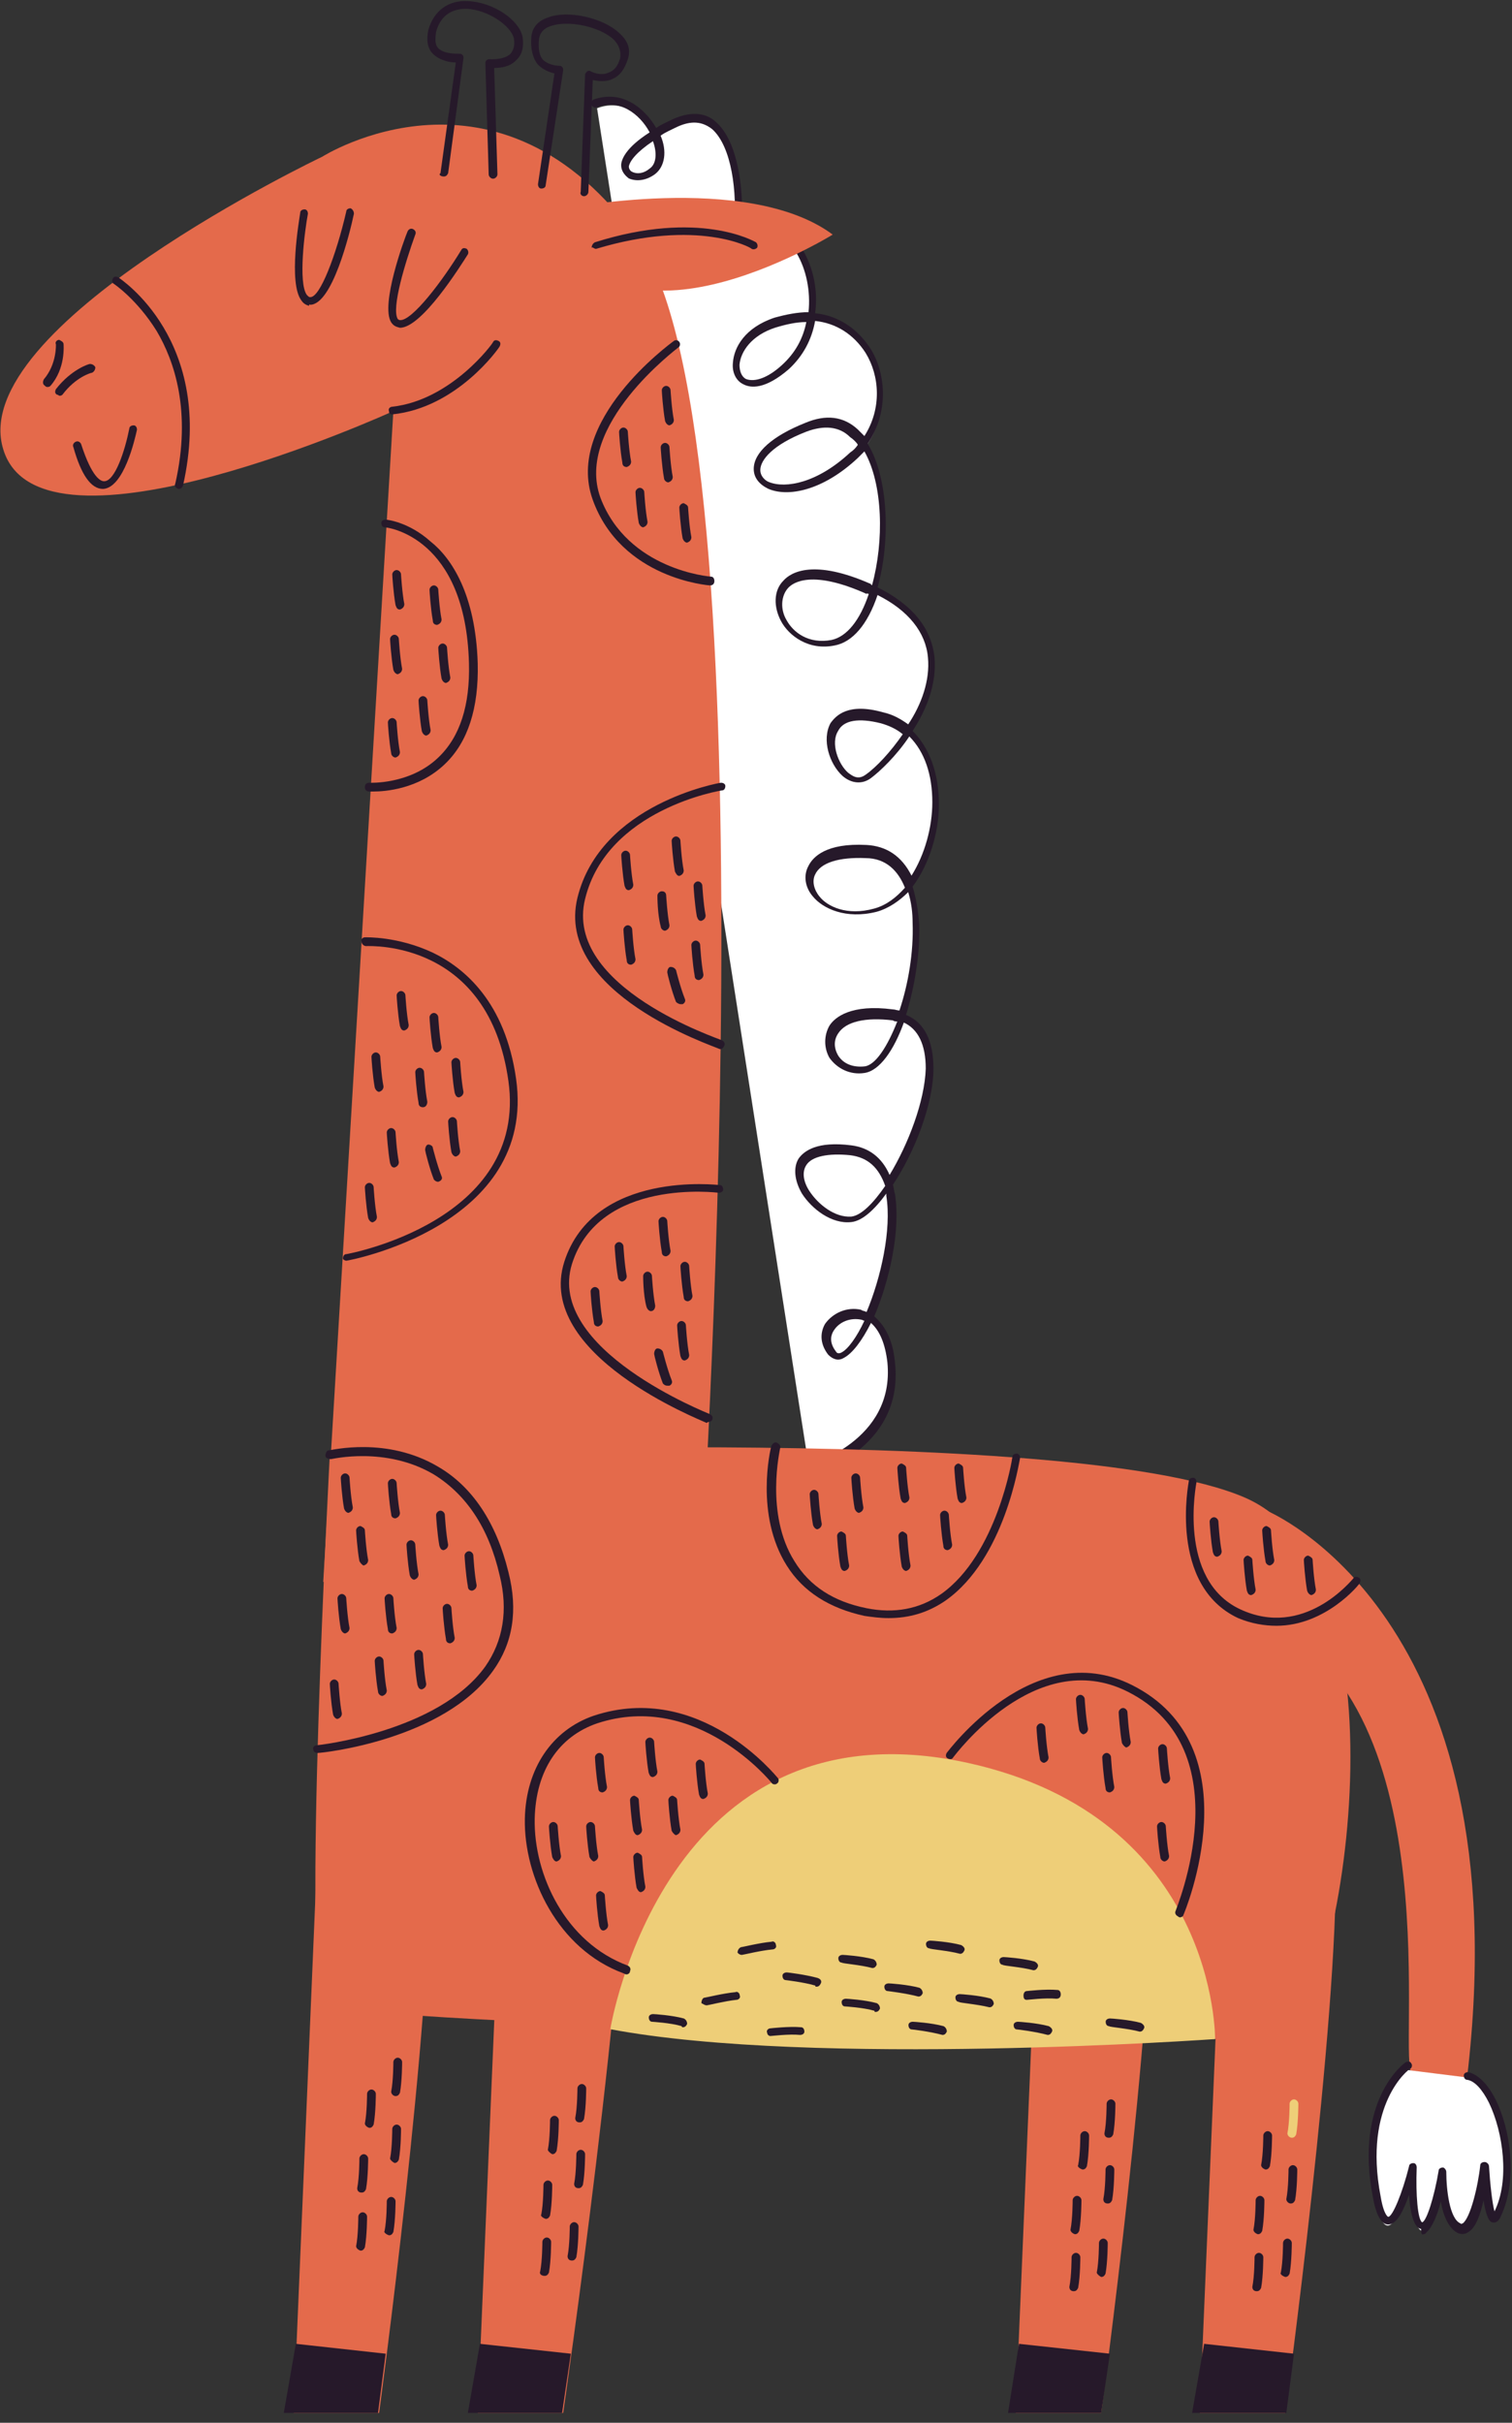
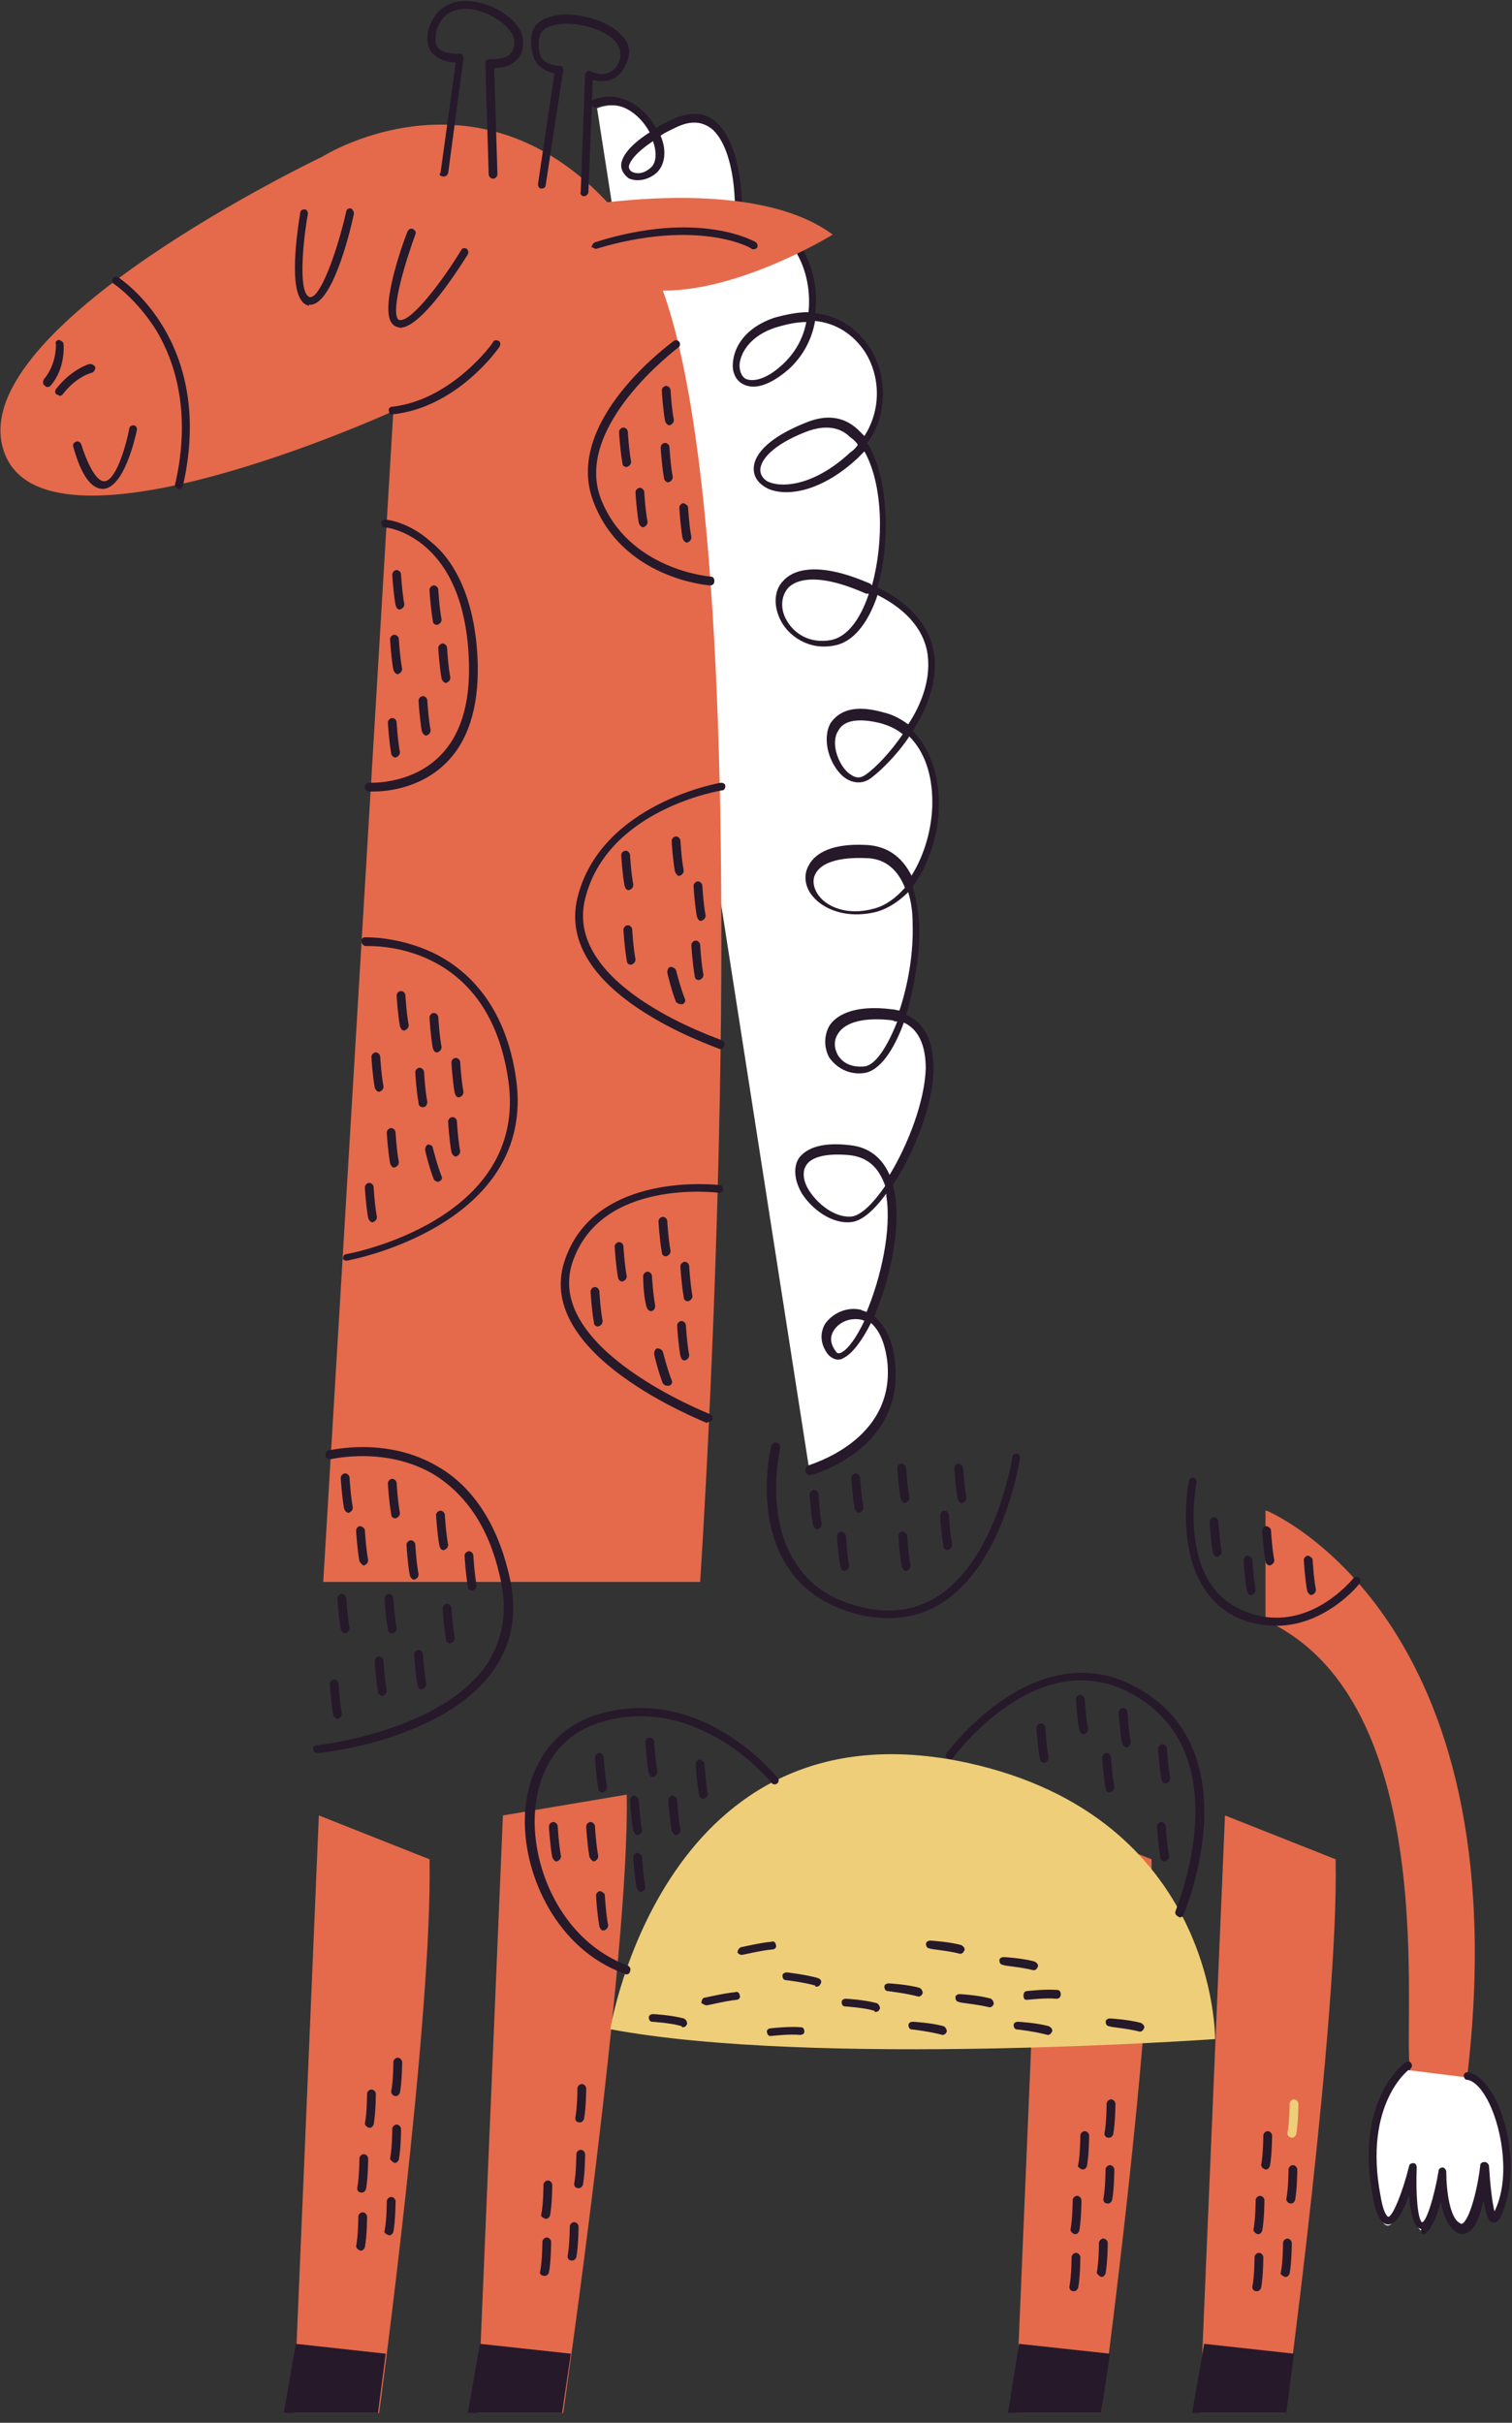
<svg xmlns="http://www.w3.org/2000/svg" version="1.1" baseProfile="tiny" id="Layer_1" x="0px" y="0px" viewBox="0 0 138 221" overflow="visible" xml:space="preserve">
  <rect x="0" y="0" width="138" height="221" fill="#333333" stroke="none" />
  <g id="Home-1">
    <g id="De-bebe---Home-1-" transform="translate(-589, -2391)">
      <g id="Group-12-Copy-2" transform="translate(92, 2087)">
        <g id="Group-6" transform="translate(497, 161)">
          <g id="giraffe" transform="translate(68.951, 253.042) scale(-1, 1) translate(-68.951, -253.042) translate(0, 143)">
            <g id="Group" transform="translate(52.108, 8.976)">
              <path id="Path" fill="#FFFFFF" d="M11.9,125.3c0,0-8.2-2.1-7.5-9.8c0.8-7.6,7.9-4,5.4-1S-0.2,96.9,8.1,96c8.3-1,3.8,6.7,0,6.3        S-3.7,84.9,4.3,83.8s6.5,5.5,2.5,5s-8.3-19.5,0-19.9s5.4,7.1-0.9,5.4c-6.3-1.7-8.2-15.5-0.6-17.6c7.7-2.1,4.2,7.5,1.2,5.4        C3.6,60-4.9,49.9,6.5,44.9s9.4,6.1,3.2,5s-6.8-23.3,2.4-19.7s2.5,9.1-4.4,2.6C2.5,27.9,6.4,17.9,15,20.7c5.5,1.9,4,8.5-1,4        c-5-4.4-2-15,4.4-12.3s3.6,4.4,1.5,4.2s-3-17.4,4.2-14s4.1,5.9,2,4.4c-2.1-1.6,1.1-7.7,5.2-6.1" />
              <path id="Shape" fill="#26192A" d="M11.9,125.6C11.8,125.6,11.8,125.6,11.9,125.6c-0.2,0-8.6-2.3-7.8-10.2        c0.2-2.4,1.1-3.6,1.9-4.3c-1.4-3.3-2.4-7.8-1.9-11.1c0.1-0.3,0.1-0.6,0.2-0.9c-2-3-3.7-7.4-3.7-10.6c0-2.5,0.8-4.2,2.5-4.9        c-0.8-2.6-1.3-5.7-1.2-8.3C2,74,2.2,72.9,2.5,71.9c-1.5-2-2.4-4.9-2.4-7.5c0-2.9,0.9-5.2,2.4-6.7c-1.3-2-2.2-4.3-2-6.7        c0.3-2.7,2-4.8,5.2-6.4c-1.2-4.2-1-10,0.9-13.1c-1.9-2.8-1.7-6.3-0.3-8.6c1.2-1.9,3-3.1,5.1-3.3c-0.3-2.1,0.2-4.3,1.2-5.9        c1.3-2.1,3.3-2.9,5.5-2.2c-0.2-3.4,0.4-7.6,2.3-9.3c0.7-0.7,2-1.2,4-0.3c0.6,0.3,1.1,0.5,1.5,0.8c1.1-1.9,3.2-3.5,5.7-2.6        c0.2,0.1,0.3,0.3,0.2,0.5s-0.3,0.3-0.5,0.2c-2-0.8-3.9,0.6-4.8,2.3c2.2,1.4,2.6,2.5,2.6,3S28.8,7,28.4,7.3        c-0.7,0.3-1.6,0.2-2.4-0.4c-0.9-0.7-1.1-2.1-0.5-3.5c-0.4-0.3-0.9-0.5-1.5-0.8c-1.3-0.6-2.3-0.5-3.2,0.2c-1.8,1.6-2.3,5.8-2,9        c2.9,1.2,4.2,2.4,3.9,3.5c-0.2,1-1.6,1.4-2.9,1.3c-0.5,0-0.9-0.5-1.2-1.5c-0.2-0.7-0.4-1.7-0.5-2.8c-2-0.7-3.8-0.1-5,1.8        c-0.9,1.5-1.3,3.5-1.1,5.4c1,0,2,0.2,3.1,0.5c2.7,0.9,3.7,2.7,3.8,4.1c0.1,0.9-0.3,1.7-1,2c-0.6,0.3-1.9,0.5-4.1-1.4        c-1.3-1.2-2.1-2.7-2.4-4.4c-1.9,0.2-3.5,1.2-4.6,2.9c-1.3,2.1-1.5,5.1,0.1,7.6c0.2-0.2,0.4-0.4,0.6-0.6        c1.3-1.2,2.9-1.4,4.8-0.6c3,1.2,4.7,2.7,4.7,4.2c0,0.8-0.5,1.4-1.3,1.8c-1.8,0.8-5,0.2-8.2-2.8c-0.2-0.2-0.4-0.4-0.6-0.6        c-1.7,3-1.8,8.2-0.7,12.2c0,0,0.1,0,0.1-0.1c5.2-2.3,7.3-1.1,8-0.3c0.9,0.9,0.9,2.4,0.2,3.7c-0.7,1.3-2.5,2.7-4.9,2.2        c-1.6-0.3-3-1.9-3.9-4.6c-2.8,1.4-4.4,3.4-4.6,5.7c-0.2,2.1,0.6,4.3,1.8,6.1c0.7-0.5,1.4-0.9,2.3-1.1c3.2-0.9,4.3,0.3,4.8,1        c0.8,1.5,0.1,3.7-1.1,4.8c-0.8,0.7-1.8,0.8-2.6,0.2c-0.8-0.6-2.3-2-3.5-3.8c-1.4,1.4-2.1,3.5-2.1,6c0,2.3,0.7,4.8,1.9,6.7        c0.9-1.8,2.3-2.7,4.1-2.8c3.7-0.2,4.9,1.1,5.3,1.9c0.5,0.9,0.3,2-0.4,2.8c-0.9,1.1-3,2.1-5.8,1.4c-1.1-0.3-2.1-1-2.9-1.8        c-0.3,1-0.4,1.9-0.4,2.8c-0.1,2.7,0.4,5.6,1.2,8c0.2,0,0.4-0.1,0.6-0.1c3.8-0.5,5.3,0.7,5.8,1.5c0.5,0.9,0.5,2,0,2.9        c-0.7,1-1.9,1.6-3.2,1.4c-1.4-0.2-2.7-2.1-3.6-4.6c-1.3,0.6-2,2-2,4.2c0.1,3,1.6,6.9,3.3,9.7c0.7-1.6,1.9-2.5,3.5-2.7        c3.1-0.4,4.3,0.5,4.8,1.2c0.5,0.8,0.4,2-0.3,3.2c-0.9,1.4-2.7,2.8-4.5,2.6c-1-0.1-2.1-1.1-3.2-2.6c0,0,0,0.1,0,0.2        c-0.5,3.1,0.5,7.5,1.8,10.6c0.2-0.1,0.4-0.1,0.5-0.2c1.3-0.3,2.6,0.3,3.3,1.3c0.5,0.9,0.4,1.9-0.3,2.8        c-0.4,0.4-0.9,0.6-1.4,0.3c-0.8-0.4-1.7-1.6-2.5-3.2c-0.8,0.7-1.3,1.9-1.5,3.6c-0.7,7.2,7.1,9.3,7.2,9.4        c0.2,0,0.3,0.3,0.3,0.5C12.2,125.5,12,125.6,11.9,125.6z M6.9,111.5c0.7,1.5,1.5,2.6,2.1,2.9c0.2,0.1,0.4,0.1,0.5-0.1        c0.7-0.9,0.4-1.6,0.2-1.9c-0.5-0.8-1.5-1.2-2.5-1C7.1,111.4,7,111.5,6.9,111.5z M5,99.2c1.1,1.6,2.2,2.7,3.1,2.8        c1.5,0.1,3-1.1,3.8-2.3c0.6-0.9,0.7-1.8,0.3-2.4c-0.5-0.8-2-1.1-4-0.9C6.6,96.6,5.6,97.5,5,99.2z M3.9,84.2c0.9,2.3,2,4,3,4.1        s1.9-0.2,2.4-1c0.4-0.7,0.4-1.4,0-2c-0.7-1.1-2.5-1.5-5-1.2C4.2,84.2,4,84.2,3.9,84.2z M3.2,72C4,72.9,4.9,73.6,6,73.9        c2.5,0.7,4.3-0.2,5-1.1c0.5-0.6,0.7-1.4,0.4-2c-0.5-1.1-2.2-1.6-4.6-1.5C4.9,69.3,3.8,70.5,3.2,72z M3.4,58        c1.1,1.6,2.4,3,3.4,3.7c0.7,0.5,1.2,0.1,1.6-0.2c0.9-0.8,1.6-2.7,0.9-3.8c-0.5-1-1.9-1.2-3.9-0.7C4.7,57.2,4,57.5,3.4,58z         M6.5,45.2c0.8,2.4,2,3.9,3.4,4.2c2.1,0.4,3.5-0.7,4.1-1.8c0.6-1,0.5-2.2-0.1-2.9c-0.5-0.6-2.3-1.7-7.2,0.5        C6.7,45.1,6.6,45.2,6.5,45.2z M7.5,31.6c0.2,0.3,0.4,0.5,0.7,0.7c3,2.8,5.9,3.3,7.4,2.7c0.3-0.1,0.8-0.5,0.8-1.1        c0-0.9-1.1-2.3-4.2-3.5c-1.6-0.6-3-0.5-4,0.5C7.9,31.1,7.6,31.4,7.5,31.6z M12.2,20.4c0.3,1.5,1,2.8,2.2,3.9        c1.3,1.2,2.5,1.6,3.3,1.3c0.4-0.2,0.6-0.7,0.6-1.3c-0.1-1.2-1.1-2.7-3.3-3.4C14,20.6,13.1,20.4,12.2,20.4z M19,12.8        c0.1,0.8,0.3,1.6,0.5,2.2c0.3,0.8,0.5,1,0.6,1c1,0.1,2-0.3,2.1-0.7C22.1,15.1,22.1,14.2,19,12.8z M26.2,3.9        C25.8,5,25.9,6,26.5,6.4c0.6,0.5,1.2,0.5,1.6,0.3c0.2-0.1,0.3-0.3,0.3-0.5C28.3,5.7,27.7,4.9,26.2,3.9z" />
            </g>
            <path id="Path_1_" fill="#E46A4B" d="M108.5,14.3c0,0,32.6,15.5,29.1,26.7c-3.4,11.2-35.6-3.5-35.6-3.5l6.4,106.8H74       c0,0-7-104.3,5.6-122.3C92.3,4,108.5,14.3,108.5,14.3z" />
-             <path id="Path_2_" fill="#E46A4B" d="M107.8,132.7c0,0,2.6,48.2,0.5,50.1c-2.1,1.9-82.4,3.8-87.4,3s-12.6-42.3,3.4-49.2       C40.5,129.6,107.8,132.7,107.8,132.7z" />
            <path id="Path_3_" fill="#E46A4B" d="M22.3,137.8c0,0-23.3,9.5-18.3,51.7c0,0,3.4,0.4,5-0.3c1.5-0.7-3.8-33.5,13.4-41.4v-10       H22.3z" />
            <g id="Group_1_" transform="translate(0, 188.415)">
              <path id="Path_4_" fill="#FFFFFF" d="M9.5,0.4c0,0,4.5,3.2,2.8,12C11.1,18.6,9,9.7,9,9.7s0.2,5.1-0.9,5.4S6.2,10,6.2,10        s0,4.4-1.6,5C3,15.7,2.3,9.4,2.3,9.4s-0.2,6.2-1.2,4.3C-1,9.4,1.2,1.7,3.9,1.1" />
              <path id="Path_5_" fill="#26192A" d="M8.1,15.4c-0.1,0-0.3,0-0.4-0.2c-0.5-0.4-1-1.6-1.3-2.8c-0.2,1.2-0.7,2.5-1.6,2.9        c-0.3,0.1-0.6,0.1-0.9-0.1c-0.7-0.4-1.1-1.6-1.4-2.9c-0.3,1.9-0.7,2-0.8,2c-0.3,0.1-0.6-0.1-0.8-0.6C-0.6,10.5,0,5.9,1.4,3.1        C2.1,1.7,3,0.8,3.9,0.6c0.2,0,0.4,0.1,0.4,0.3c0,0.2-0.1,0.4-0.3,0.4C3.3,1.4,2.6,2.2,2,3.4c-1.3,2.7-1.9,7.1-0.5,9.9        c0.2-0.7,0.4-2.5,0.5-4.1C2,9,2.2,8.8,2.4,8.8s0.4,0.1,0.4,0.3C3,11,3.7,13.9,4.4,14.4c0.1,0,0.1,0.1,0.2,0        c1-0.4,1.3-3.1,1.3-4.7c0-0.2,0.2-0.4,0.3-0.4c0.2,0,0.4,0.1,0.4,0.3C7,12,7.7,14.2,8.1,14.3c0.4-0.2,0.6-2.5,0.5-5        c0-0.2,0.1-0.4,0.3-0.4S9.3,9,9.3,9.2c0.6,2.4,1.5,4.6,1.9,4.6c0,0,0.4-0.1,0.7-1.9C13.5,3.5,9.3,0.3,9.2,0.3        C9,0.2,9-0.1,9.1-0.2c0.1-0.2,0.3-0.2,0.5-0.1s4.7,3.5,3,12.3c-0.3,1.7-0.8,2.5-1.4,2.5l0,0c-0.8,0-1.4-1.3-1.9-2.7        c-0.1,1.5-0.4,3-1.1,3.1C8.2,15.4,8.1,15.4,8.1,15.4z" />
            </g>
            <path id="Path_6_" fill="#E46A4B" d="M86.8,19.1c0,0-17.1-3.5-24.9,2.3C61.9,21.4,82.8,34.3,86.8,19.1z" />
            <path id="Path_7_" fill="#26192A" d="M83.5,22.7L83.5,22.7c-9.3-2.8-14.2-0.1-14.2,0c-0.2,0.1-0.4,0-0.5-0.1       c-0.1-0.2,0-0.4,0.1-0.5c0.2-0.1,5.2-3,14.7,0c0.2,0.1,0.3,0.3,0.3,0.5C83.8,22.5,83.7,22.7,83.5,22.7z" />
            <path id="Path_8_" fill="#26192A" d="M101.4,29.9c-2,0-5.5-5.6-6.2-6.7c-0.1-0.2,0-0.4,0.1-0.5c0.2-0.1,0.4-0.1,0.5,0.1       c1.7,2.8,4.5,6.5,5.6,6.4c0,0,0.1,0,0.2-0.1c0.6-1-0.7-5.2-1.6-7.7c-0.1-0.2,0-0.4,0.2-0.5s0.4,0,0.5,0.2       c0.3,0.7,2.5,6.7,1.5,8.3C102,29.7,101.8,29.8,101.4,29.9C101.5,29.9,101.4,29.9,101.4,29.9z" />
            <path id="Path_9_" fill="#26192A" d="M109.6,27.8c-2,0-3.6-6.4-4-8.3c0-0.2,0.1-0.4,0.3-0.5c0.2,0,0.4,0.1,0.4,0.3       c0.9,3.9,2.4,7.9,3.3,7.8c0.1,0,0.1,0,0.3-0.2c0.8-1.1,0.2-5.8-0.1-7.4c0-0.2,0.1-0.4,0.3-0.4s0.4,0.1,0.4,0.3       c0.1,0.7,1.1,6.4-0.1,8c-0.2,0.3-0.4,0.4-0.7,0.5C109.7,27.7,109.6,27.8,109.6,27.8z" />
            <path id="Path_10_" fill="#26192A" d="M128.5,44.6L128.5,44.6c-1.9-0.1-2.9-4.5-3.1-5.4c0-0.2,0.1-0.4,0.3-0.4       c0.2,0,0.4,0.1,0.4,0.3c0.4,2,1.3,4.8,2.3,4.8c0.3,0,1.1-0.3,2.1-3.4c0.1-0.2,0.3-0.3,0.5-0.2c0.2,0.1,0.3,0.3,0.2,0.5       C130.5,43.3,129.6,44.6,128.5,44.6z" />
            <path id="Path_11_" fill="#26192A" d="M121.6,44.6c-0.2,0-0.3-0.1-0.4-0.3c-3-13.3,5.8-18.9,5.9-19c0.2-0.1,0.4-0.1,0.5,0.1       s0.1,0.4-0.1,0.5c0,0-2.1,1.4-3.9,4.3c-1.6,2.7-3.2,7.3-1.7,13.9C122,44.3,121.9,44.5,121.6,44.6       C121.7,44.5,121.7,44.6,121.6,44.6z" />
            <path id="Path_12_" fill="#26192A" d="M132.5,36.1c-0.1,0-0.2,0-0.3-0.1c-1.2-1.6-2.6-2-2.7-2c-0.2-0.1-0.3-0.3-0.3-0.5       c0.1-0.2,0.3-0.3,0.5-0.3c0.1,0,1.7,0.5,3.1,2.3c0.1,0.2,0.1,0.4-0.1,0.5C132.6,36,132.5,36.1,132.5,36.1z" />
            <path id="Path_13_" fill="#26192A" d="M133.6,35.3c-0.1,0-0.2,0-0.3-0.1c-1.4-1.6-1.2-3.7-1.2-3.8c0-0.2,0.2-0.3,0.4-0.4       c0.2,0,0.4,0.2,0.3,0.4c0,0-0.1,1.8,1.1,3.2c0.1,0.2,0.1,0.4,0,0.5S133.7,35.3,133.6,35.3z" />
            <path id="Path_14_" fill="#26192A" d="M84.6,17.9c-0.2,0-0.4-0.2-0.4-0.4L83.8,7.3c-0.5,0.1-1.2,0.2-1.8-0.1       c-0.7-0.3-1.1-0.9-1.4-1.8c-0.3-0.9,0-1.7,0.8-2.4c1.5-1.4,4.7-2.1,6.5-1.4c0.9,0.3,1.4,0.9,1.5,1.7c0.1,1.1-0.1,2-0.6,2.6       c-0.5,0.5-1.1,0.7-1.5,0.8l1.5,10.1c0,0.2-0.1,0.4-0.3,0.4s-0.4-0.1-0.4-0.3L86.5,6.4c0-0.1,0-0.2,0.1-0.3       C86.7,6,86.8,6,86.9,6c0,0,0.8,0,1.4-0.5c0.4-0.4,0.5-1.1,0.4-2c-0.1-0.5-0.4-0.9-1-1.1c-1.6-0.6-4.5,0-5.8,1.2       c-0.5,0.5-0.7,1.1-0.6,1.7c0.2,0.7,0.5,1.1,1,1.3C83.1,7,84,6.5,84,6.5c0.1-0.1,0.3,0,0.3,0c0.1,0.1,0.2,0.2,0.2,0.3l0.4,10.7       C85,17.7,84.8,17.9,84.6,17.9L84.6,17.9z" />
            <path id="Path_15_" fill="#26192A" d="M97.4,16.1c-0.2,0-0.3-0.1-0.4-0.3L95.6,5.3c0-0.1,0-0.2,0.1-0.3       c0.1-0.1,0.2-0.1,0.3-0.1c0.4,0,1.4,0,1.9-0.5c0.3-0.3,0.3-0.8,0.2-1.5c-0.5-1.8-1.8-2.1-2.8-2.1c-1.9,0.1-4,1.5-4.3,2.7       c-0.1,0.6,0,1,0.3,1.4c0.6,0.6,1.9,0.5,1.9,0.5c0.1,0,0.2,0,0.3,0.1s0.1,0.2,0.1,0.3l-0.3,10.1c0,0.2-0.2,0.4-0.4,0.4       s-0.4-0.2-0.4-0.4l0.3-9.7c-0.6,0-1.5-0.1-2.1-0.8c-0.5-0.5-0.6-1.2-0.5-2c0.3-1.6,2.7-3.2,5-3.3C97,0,98.3,1,98.8,2.7       c0.2,0.9,0.1,1.7-0.4,2.2c-0.6,0.6-1.5,0.8-2.1,0.8l1.4,10.1C97.9,15.9,97.7,16.1,97.4,16.1C97.5,16.1,97.5,16.1,97.4,16.1z" />
            <path id="Path_16_" fill="#E46A4B" d="M108.8,165.6l2.3,54.5h-7.8c0,0-4.9-36.1-4.6-50.5L108.8,165.6z" />
            <path id="Path_17_" fill="#E46A4B" d="M42.9,165.6l2.3,54.5h-7.8c0,0-4.9-36.1-4.6-50.5L42.9,165.6z" />
            <path id="Path_18_" fill="#E46A4B" d="M26.1,165.6l2.3,54.5h-7.8c0,0-4.9-36.1-4.6-50.5L26.1,165.6z" />
            <path id="Path_19_" fill="#26192A" d="M77.1,114.6L77.1,114.6c-0.3-0.1-0.4-0.3-0.4-0.5c0.2-1,0.3-2.7,0.3-2.7       c0-0.2,0.2-0.4,0.4-0.4s0.4,0.2,0.4,0.4c0,0.1-0.1,1.7-0.3,2.8C77.5,114.5,77.3,114.6,77.1,114.6z" />
            <path id="Path_20_" fill="#26192A" d="M78.5,119.6C78.4,119.6,78.4,119.6,78.5,119.6c-0.3,0-0.4-0.3-0.4-0.5       c0.2-1,0.3-2.7,0.3-2.7c0-0.2,0.2-0.4,0.4-0.4s0.4,0.2,0.4,0.4c0,0.1,0,1.7-0.3,2.8C78.8,119.5,78.6,119.6,78.5,119.6z" />
            <path id="Path_21_" fill="#26192A" d="M75.1,118.7L75.1,118.7c-0.3-0.1-0.4-0.3-0.4-0.5c0.2-1,0.3-2.7,0.3-2.7       c0-0.2,0.2-0.4,0.4-0.4s0.4,0.2,0.4,0.4c0,0.1-0.1,1.7-0.3,2.8C75.5,118.6,75.3,118.7,75.1,118.7z" />
            <path id="Path_22_" fill="#26192A" d="M75.4,124.1C75.4,124.1,75.3,124.1,75.4,124.1c-0.3-0.1-0.4-0.3-0.4-0.5       c0.2-1,0.3-2.7,0.3-2.7c0-0.2,0.2-0.4,0.4-0.4s0.4,0.2,0.4,0.4c0,0.1-0.1,1.7-0.3,2.8C75.7,124,75.6,124.1,75.4,124.1z" />
            <path id="Path_23_" fill="#26192A" d="M77,126.4c-0.1,0-0.1,0-0.2,0c-0.2-0.1-0.3-0.3-0.2-0.5c0.4-1,0.8-2.6,0.8-2.6       c0.1-0.2,0.3-0.3,0.5-0.3s0.3,0.3,0.3,0.5c0,0.1-0.4,1.7-0.8,2.7C77.3,126.3,77.2,126.4,77,126.4z" />
            <path id="Path_24_" fill="#26192A" d="M75.9,79.9C75.9,79.9,75.8,79.9,75.9,79.9c-0.3-0.1-0.4-0.3-0.4-0.5       c0.2-1,0.3-2.7,0.3-2.7c0-0.2,0.2-0.4,0.4-0.4s0.4,0.2,0.4,0.4c0,0.1-0.1,1.7-0.3,2.8C76.2,79.7,76.1,79.9,75.9,79.9z" />
-             <path id="Path_25_" fill="#26192A" d="M77.2,84.9L77.2,84.9c-0.3-0.1-0.4-0.3-0.4-0.5c0.2-1,0.3-2.7,0.3-2.7       c0-0.2,0.1-0.4,0.4-0.4c0.2,0,0.4,0.2,0.4,0.4c0,0.1,0,1.7-0.3,2.8C77.6,84.7,77.4,84.9,77.2,84.9z" />
            <path id="Path_26_" fill="#26192A" d="M73.9,84C73.9,84,73.8,84,73.9,84c-0.3-0.1-0.4-0.3-0.4-0.5c0.2-1,0.3-2.7,0.3-2.7       c0-0.2,0.2-0.4,0.4-0.4s0.4,0.2,0.4,0.4c0,0.1-0.1,1.7-0.3,2.8C74.2,83.9,74.1,84,73.9,84z" />
            <path id="Path_27_" fill="#26192A" d="M74.1,89.4L74.1,89.4c-0.3-0.1-0.4-0.3-0.4-0.5c0.2-1,0.3-2.7,0.3-2.7       c0-0.2,0.2-0.4,0.4-0.4s0.4,0.2,0.4,0.4c0,0.1-0.1,1.7-0.3,2.8C74.5,89.3,74.3,89.4,74.1,89.4z" />
            <path id="Path_28_" fill="#26192A" d="M75.8,91.6c-0.1,0-0.1,0-0.2,0c-0.2-0.1-0.3-0.3-0.2-0.5c0.4-1,0.8-2.6,0.8-2.6       c0.1-0.2,0.3-0.3,0.5-0.3s0.3,0.3,0.3,0.5c0,0.1-0.4,1.7-0.8,2.7C76.1,91.5,75.9,91.6,75.8,91.6z" />
            <path id="Path_29_" fill="#26192A" d="M98,96L98,96c-0.3-0.1-0.4-0.3-0.4-0.5c0.2-1,0.3-2.7,0.3-2.7c0-0.2,0.2-0.4,0.4-0.4       c0.2,0,0.4,0.2,0.4,0.4c0,0.1-0.1,1.7-0.3,2.8C98.3,95.9,98.2,96,98,96z" />
            <path id="Path_30_" fill="#26192A" d="M101,94L101,94c-0.3-0.1-0.4-0.3-0.4-0.5c0.2-1,0.3-2.7,0.3-2.7c0-0.2,0.2-0.4,0.4-0.4       c0.2,0,0.4,0.2,0.4,0.4c0,0.1-0.1,1.7-0.3,2.8C101.3,93.9,101.2,94,101,94z" />
            <path id="Path_31_" fill="#26192A" d="M103.3,99.6C103.2,99.6,103.2,99.6,103.3,99.6c-0.3-0.1-0.4-0.3-0.4-0.5       c0.2-1,0.3-2.7,0.3-2.7c0-0.2,0.2-0.4,0.4-0.4c0.2,0,0.4,0.2,0.4,0.4c0,0.1-0.1,1.7-0.3,2.8C103.6,99.5,103.4,99.6,103.3,99.6z       " />
            <path id="Path_32_" fill="#26192A" d="M101.9,106.5L101.9,106.5c-0.3-0.1-0.4-0.3-0.4-0.5c0.2-1,0.3-2.7,0.3-2.7       c0-0.2,0.2-0.4,0.4-0.4c0.2,0,0.4,0.2,0.4,0.4c0,0.1-0.1,1.7-0.3,2.8C102.2,106.4,102.1,106.5,101.9,106.5z" />
            <path id="Path_33_" fill="#26192A" d="M103.9,111.5C103.8,111.5,103.8,111.5,103.9,111.5c-0.3-0.1-0.4-0.3-0.4-0.5       c0.2-1,0.3-2.7,0.3-2.7c0-0.2,0.2-0.4,0.4-0.4c0.2,0,0.4,0.2,0.4,0.4c0,0.1-0.1,1.7-0.3,2.8C104.2,111.4,104,111.5,103.9,111.5       z" />
            <path id="Path_34_" fill="#26192A" d="M81.1,116.9L81.1,116.9c-0.3-0.1-0.4-0.3-0.4-0.5c0.2-1,0.3-2.7,0.3-2.7       c0-0.2,0.2-0.4,0.4-0.4s0.4,0.2,0.4,0.4c0,0.1-0.1,1.7-0.3,2.8C81.5,116.7,81.3,116.9,81.1,116.9z" />
            <path id="Path_35_" fill="#26192A" d="M83.3,121L83.3,121c-0.3-0.1-0.4-0.3-0.4-0.5c0.2-1,0.3-2.7,0.3-2.7       c0-0.2,0.2-0.4,0.4-0.4s0.4,0.2,0.4,0.4c0,0.1-0.1,1.7-0.3,2.8C83.7,120.9,83.5,121,83.3,121z" />
            <path id="Path_36_" fill="#26192A" d="M80.3,88L80.3,88c-0.3-0.1-0.4-0.3-0.4-0.5c0.2-1,0.3-2.7,0.3-2.7c0-0.2,0.2-0.4,0.4-0.4       s0.4,0.2,0.4,0.4c0,0.1-0.1,1.7-0.3,2.8C80.7,87.9,80.5,88,80.3,88z" />
            <path id="Path_37_" fill="#26192A" d="M80.5,81.2C80.5,81.2,80.4,81.2,80.5,81.2c-0.3-0.1-0.4-0.3-0.4-0.5       c0.2-1,0.3-2.7,0.3-2.7c0-0.2,0.2-0.4,0.4-0.4s0.4,0.2,0.4,0.4c0,0.1-0.1,1.7-0.3,2.8C80.8,81.1,80.7,81.2,80.5,81.2z" />
            <path id="Path_38_" fill="#26192A" d="M97.2,62.3C97.1,62.3,97.1,62.3,97.2,62.3c-0.3-0.1-0.4-0.3-0.4-0.5       c0.2-1,0.3-2.7,0.3-2.7c0-0.2,0.2-0.4,0.4-0.4c0.2,0,0.4,0.2,0.4,0.4c0,0.1-0.1,1.7-0.3,2.8C97.5,62.2,97.3,62.3,97.2,62.3z" />
            <path id="Path_39_" fill="#26192A" d="M98,57L98,57c-0.3-0.1-0.4-0.3-0.4-0.5c0.2-1,0.3-2.7,0.3-2.7c0-0.2,0.2-0.4,0.4-0.4       c0.2,0,0.4,0.2,0.4,0.4c0,0.1-0.1,1.7-0.3,2.8C98.4,56.9,98.2,57,98,57z" />
            <path id="Path_40_" fill="#26192A" d="M101.4,55.6L101.4,55.6c-0.3-0.1-0.4-0.3-0.4-0.5c0.2-1,0.3-2.7,0.3-2.7       c0-0.2,0.2-0.4,0.4-0.4c0.2,0,0.4,0.2,0.4,0.4c0,0.1-0.1,1.7-0.3,2.8C101.7,55.5,101.6,55.6,101.4,55.6z" />
            <path id="Path_41_" fill="#26192A" d="M101.6,61.5C101.5,61.5,101.5,61.5,101.6,61.5c-0.3-0.1-0.4-0.3-0.4-0.5       c0.2-1,0.3-2.7,0.3-2.7c0-0.2,0.2-0.4,0.4-0.4c0.2,0,0.4,0.2,0.4,0.4c0,0.1-0.1,1.7-0.3,2.8C101.9,61.4,101.7,61.5,101.6,61.5z       " />
            <path id="Path_42_" fill="#26192A" d="M75.2,49.5C75.1,49.5,75.1,49.5,75.2,49.5c-0.3-0.1-0.4-0.3-0.4-0.5       c0.2-1,0.3-2.7,0.3-2.7c0-0.2,0.2-0.3,0.4-0.4c0.2,0,0.4,0.2,0.4,0.4c0,0.1-0.1,1.7-0.3,2.8C75.5,49.4,75.3,49.5,75.2,49.5z" />
            <path id="Path_43_" fill="#26192A" d="M79.2,48.1C79.1,48.1,79.1,48.1,79.2,48.1c-0.3-0.1-0.4-0.3-0.4-0.5       c0.2-1,0.3-2.7,0.3-2.7c0-0.2,0.2-0.4,0.4-0.4s0.4,0.2,0.4,0.4c0,0.1-0.1,1.7-0.3,2.8C79.5,48,79.3,48.1,79.2,48.1z" />
            <path id="Path_44_" fill="#26192A" d="M76.9,44L76.9,44c-0.3-0.1-0.4-0.3-0.4-0.5c0.2-1,0.3-2.7,0.3-2.7c0-0.2,0.2-0.4,0.4-0.4       s0.4,0.2,0.4,0.4c0,0.1-0.1,1.7-0.3,2.8C77.3,43.8,77.1,44,76.9,44z" />
            <path id="Path_45_" fill="#26192A" d="M76.8,38.8C76.7,38.8,76.7,38.8,76.8,38.8c-0.3-0.1-0.4-0.3-0.4-0.5       c0.2-1,0.3-2.7,0.3-2.7c0-0.2,0.2-0.4,0.4-0.4s0.4,0.2,0.4,0.4c0,0.1-0.1,1.7-0.3,2.8C77.1,38.7,76.9,38.8,76.8,38.8z" />
            <path id="Path_46_" fill="#26192A" d="M80.7,42.6L80.7,42.6c-0.3-0.1-0.4-0.3-0.4-0.5c0.2-1,0.3-2.7,0.3-2.7       c0-0.2,0.2-0.4,0.4-0.4s0.4,0.2,0.4,0.4c0,0.1-0.1,1.7-0.3,2.8C81.1,42.5,80.9,42.6,80.7,42.6z" />
            <path id="Path_47_" fill="#26192A" d="M99,67.1C98.9,67.1,98.9,67.1,99,67.1c-0.3-0.1-0.4-0.3-0.4-0.5c0.2-1,0.3-2.7,0.3-2.7       c0-0.2,0.2-0.4,0.4-0.4c0.2,0,0.4,0.2,0.4,0.4c0,0.1-0.1,1.7-0.3,2.8C99.3,67,99.1,67.1,99,67.1z" />
            <path id="Path_48_" fill="#26192A" d="M101.8,69.1L101.8,69.1c-0.3-0.1-0.4-0.3-0.4-0.5c0.2-1,0.3-2.7,0.3-2.7       c0-0.2,0.2-0.4,0.4-0.4c0.2,0,0.4,0.2,0.4,0.4c0,0.1-0.1,1.7-0.3,2.8C102.2,68.9,102,69.1,101.8,69.1z" />
            <path id="Path_49_" fill="#26192A" d="M99.3,101L99.3,101c-0.3,0-0.4-0.3-0.4-0.5c0.2-1,0.3-2.7,0.3-2.7c0-0.2,0.2-0.4,0.4-0.4       c0.2,0,0.4,0.2,0.4,0.4c0,0.1-0.1,1.7-0.3,2.8C99.7,100.9,99.5,101,99.3,101z" />
            <path id="Path_50_" fill="#26192A" d="M96,100.1L96,100.1c-0.3-0.1-0.4-0.3-0.4-0.5c0.2-1,0.3-2.7,0.3-2.7       c0-0.2,0.2-0.4,0.4-0.4c0.2,0,0.4,0.2,0.4,0.4c0,0.1-0.1,1.7-0.3,2.8C96.3,100,96.2,100.1,96,100.1z" />
            <path id="Path_51_" fill="#26192A" d="M94.8,145.1L94.8,145.1c-0.3-0.1-0.4-0.3-0.4-0.5c0.2-1,0.3-2.7,0.3-2.7       c0-0.2,0.2-0.4,0.4-0.4c0.2,0,0.4,0.2,0.4,0.4c0,0.1-0.1,1.7-0.3,2.8C95.2,145,95,145.1,94.8,145.1z" />
            <path id="Path_52_" fill="#26192A" d="M97.4,141.4C97.4,141.4,97.3,141.4,97.4,141.4c-0.3-0.1-0.4-0.3-0.4-0.5       c0.2-1,0.3-2.7,0.3-2.7c0-0.2,0.2-0.4,0.4-0.4c0.2,0,0.4,0.2,0.4,0.4c0,0.1-0.1,1.7-0.3,2.8C97.7,141.3,97.6,141.4,97.4,141.4z       " />
            <path id="Path_53_" fill="#26192A" d="M100.1,144.1C100,144.1,100,144.1,100.1,144.1c-0.3-0.1-0.4-0.3-0.4-0.5       c0.2-1,0.3-2.7,0.3-2.7c0-0.2,0.2-0.4,0.4-0.4c0.2,0,0.4,0.2,0.4,0.4c0,0.1-0.1,1.7-0.3,2.8C100.4,144,100.2,144.1,100.1,144.1       z" />
            <path id="Path_54_" fill="#26192A" d="M101.8,138.5L101.8,138.5c-0.3-0.1-0.4-0.3-0.4-0.5c0.2-1,0.3-2.7,0.3-2.7       c0-0.2,0.2-0.4,0.4-0.4c0.2,0,0.4,0.2,0.4,0.4c0,0.1-0.1,1.7-0.3,2.8C102.2,138.4,102,138.5,101.8,138.5z" />
            <path id="Path_55_" fill="#26192A" d="M104.7,142.8C104.6,142.8,104.6,142.8,104.7,142.8c-0.3-0.1-0.4-0.3-0.4-0.5       c0.2-1,0.3-2.7,0.3-2.7c0-0.2,0.2-0.3,0.4-0.4c0.2,0,0.4,0.2,0.4,0.4c0,0.1-0.1,1.7-0.3,2.8C105,142.6,104.8,142.8,104.7,142.8       z" />
            <path id="Path_56_" fill="#26192A" d="M106.1,138C106,138,106,138,106.1,138c-0.3-0.1-0.4-0.3-0.4-0.5c0.2-1,0.3-2.7,0.3-2.7       c0-0.2,0.2-0.4,0.4-0.4c0.2,0,0.4,0.2,0.4,0.4c0,0.1-0.1,1.7-0.3,2.8C106.4,137.9,106.2,138,106.1,138z" />
            <path id="Path_57_" fill="#26192A" d="M106.4,149C106.3,149,106.3,149,106.4,149c-0.3-0.1-0.4-0.3-0.4-0.5       c0.2-1,0.3-2.7,0.3-2.7c0-0.2,0.2-0.4,0.4-0.4c0.2,0,0.4,0.2,0.4,0.4c0,0.1-0.1,1.7-0.3,2.8C106.7,148.9,106.5,149,106.4,149z" />
            <path id="Path_58_" fill="#26192A" d="M102.1,149L102.1,149c-0.3-0.1-0.4-0.3-0.4-0.5c0.2-1,0.3-2.7,0.3-2.7       c0-0.2,0.2-0.4,0.4-0.4c0.2,0,0.4,0.2,0.4,0.4c0,0.1-0.1,1.7-0.3,2.8C102.5,148.9,102.3,149,102.1,149z" />
            <path id="Path_59_" fill="#26192A" d="M96.8,149.9L96.8,149.9c-0.3-0.1-0.4-0.3-0.4-0.5c0.2-1,0.3-2.7,0.3-2.7       c0-0.2,0.2-0.4,0.4-0.4c0.2,0,0.4,0.2,0.4,0.4c0,0.1-0.1,1.7-0.3,2.8C97.2,149.8,97,149.9,96.8,149.9z" />
            <path id="Path_60_" fill="#26192A" d="M99.4,154.1L99.4,154.1c-0.3-0.1-0.4-0.3-0.4-0.5c0.2-1,0.3-2.7,0.3-2.7       c0-0.2,0.2-0.4,0.4-0.4c0.2,0,0.4,0.2,0.4,0.4c0,0.1-0.1,1.7-0.3,2.8C99.7,154,99.6,154.1,99.4,154.1z" />
            <path id="Path_61_" fill="#26192A" d="M103,154.7L103,154.7c-0.3-0.1-0.4-0.3-0.4-0.5c0.2-1,0.3-2.7,0.3-2.7       c0-0.2,0.2-0.4,0.4-0.4c0.2,0,0.4,0.2,0.4,0.4c0,0.1-0.1,1.7-0.3,2.8C103.4,154.5,103.2,154.7,103,154.7z" />
            <path id="Path_62_" fill="#26192A" d="M107.1,156.8C107,156.8,107,156.8,107.1,156.8c-0.3-0.1-0.4-0.3-0.4-0.5       c0.2-1,0.3-2.7,0.3-2.7c0-0.2,0.2-0.4,0.4-0.4c0.2,0,0.4,0.2,0.4,0.4c0,0.1-0.1,1.7-0.3,2.8       C107.4,156.7,107.2,156.8,107.1,156.8z" />
            <path id="Path_63_" fill="#26192A" d="M73.7,164.1C73.7,164.1,73.6,164.1,73.7,164.1c-0.3-0.1-0.4-0.3-0.4-0.5       c0.2-1,0.3-2.7,0.3-2.7c0-0.2,0.2-0.3,0.4-0.4c0.2,0,0.4,0.2,0.4,0.4c0,0.1-0.1,1.7-0.3,2.8C74,164,73.9,164.1,73.7,164.1z" />
            <path id="Path_64_" fill="#26192A" d="M78.3,162.1L78.3,162.1c-0.3-0.1-0.4-0.3-0.4-0.5c0.2-1,0.3-2.7,0.3-2.7       c0-0.2,0.2-0.4,0.4-0.4s0.4,0.2,0.4,0.4c0,0.1-0.1,1.7-0.3,2.8C78.6,162,78.5,162.1,78.3,162.1z" />
            <path id="Path_65_" fill="#26192A" d="M50.1,137.1C50.1,137.1,50,137.1,50.1,137.1c-0.3-0.1-0.4-0.3-0.4-0.5       c0.2-1,0.3-2.7,0.3-2.7c0-0.2,0.2-0.3,0.4-0.4c0.2,0,0.4,0.2,0.4,0.4c0,0.1-0.1,1.7-0.3,2.8C50.4,137,50.3,137.1,50.1,137.1z" />
            <path id="Path_66_" fill="#26192A" d="M31.5,162.7C31.5,162.7,31.4,162.7,31.5,162.7c-0.3-0.1-0.4-0.3-0.4-0.5       c0.2-1,0.3-2.7,0.3-2.7c0-0.2,0.2-0.4,0.4-0.4s0.4,0.2,0.4,0.4c0,0.1-0.1,1.7-0.3,2.8C31.8,162.6,31.7,162.7,31.5,162.7z" />
            <path id="Path_67_" fill="#26192A" d="M35.1,159.4C35,159.4,35,159.4,35.1,159.4c-0.3-0.1-0.4-0.3-0.4-0.5       c0.2-1,0.3-2.7,0.3-2.7c0-0.2,0.2-0.4,0.4-0.4s0.4,0.2,0.4,0.4c0,0.1-0.1,1.7-0.3,2.8C35.4,159.2,35.2,159.4,35.1,159.4z" />
            <path id="Path_68_" fill="#26192A" d="M39,158.2C38.9,158.2,38.9,158.2,39,158.2c-0.3-0.1-0.4-0.3-0.4-0.5       c0.2-1,0.3-2.7,0.3-2.7c0-0.2,0.2-0.4,0.4-0.4s0.4,0.2,0.4,0.4c0,0.1-0.1,1.7-0.3,2.8C39.3,158.1,39.1,158.2,39,158.2z" />
            <path id="Path_69_" fill="#26192A" d="M42.6,160.8L42.6,160.8c-0.3-0.1-0.4-0.3-0.4-0.5c0.2-1,0.3-2.7,0.3-2.7       c0-0.2,0.2-0.4,0.4-0.4s0.4,0.2,0.4,0.4c0,0.1-0.1,1.7-0.3,2.8C43,160.6,42.8,160.8,42.6,160.8z" />
            <path id="Path_70_" fill="#26192A" d="M36.6,163.5L36.6,163.5c-0.3-0.1-0.4-0.3-0.4-0.5c0.2-1,0.3-2.7,0.3-2.7       c0-0.2,0.2-0.4,0.4-0.4s0.4,0.2,0.4,0.4c0,0.1-0.1,1.7-0.3,2.8C37,163.4,36.8,163.5,36.6,163.5z" />
            <path id="Path_71_" fill="#26192A" d="M18.2,145.5C18.1,145.5,18.1,145.5,18.2,145.5c-0.3-0.1-0.4-0.3-0.4-0.5       c0.2-1,0.3-2.7,0.3-2.7c0-0.2,0.2-0.3,0.4-0.4c0.2,0,0.4,0.2,0.4,0.4c0,0.1-0.1,1.7-0.3,2.8C18.5,145.4,18.3,145.5,18.2,145.5z       " />
            <path id="Path_72_" fill="#26192A" d="M22,142.8L22,142.8c-0.3-0.1-0.4-0.3-0.4-0.5c0.2-1,0.3-2.7,0.3-2.7       c0-0.2,0.2-0.3,0.4-0.4c0.2,0,0.4,0.2,0.4,0.4c0,0.1-0.1,1.7-0.3,2.8C22.4,142.6,22.2,142.8,22,142.8z" />
            <path id="Path_73_" fill="#26192A" d="M23.7,145.5C23.7,145.5,23.6,145.5,23.7,145.5c-0.3-0.1-0.4-0.3-0.4-0.5       c0.2-1,0.3-2.7,0.3-2.7c0-0.2,0.2-0.3,0.4-0.4c0.2,0,0.4,0.2,0.4,0.4c0,0.1-0.1,1.7-0.3,2.8C24,145.4,23.9,145.5,23.7,145.5z" />
            <path id="Path_74_" fill="#26192A" d="M26.8,142L26.8,142c-0.3-0.1-0.4-0.3-0.4-0.5c0.2-1,0.3-2.7,0.3-2.7       c0-0.2,0.2-0.4,0.4-0.4s0.4,0.2,0.4,0.4c0,0.1-0.1,1.7-0.3,2.8C27.1,141.9,27,142,26.8,142z" />
            <path id="Path_75_" fill="#26192A" d="M31.6,169.8L31.6,169.8c-0.3-0.1-0.4-0.3-0.4-0.5c0.2-1,0.3-2.7,0.3-2.7       c0-0.2,0.2-0.4,0.4-0.4s0.4,0.2,0.4,0.4c0,0.1-0.1,1.7-0.3,2.8C32,169.6,31.8,169.8,31.6,169.8z" />
            <path id="Path_76_" fill="#26192A" d="M51.4,141.4L51.4,141.4c-0.3-0.1-0.4-0.3-0.4-0.5c0.2-1,0.3-2.7,0.3-2.7       c0-0.2,0.2-0.4,0.4-0.4s0.4,0.2,0.4,0.4c0,0.1-0.1,1.7-0.3,2.8C51.8,141.3,51.6,141.4,51.4,141.4z" />
            <path id="Path_77_" fill="#26192A" d="M55.3,137.1C55.3,137.1,55.2,137.1,55.3,137.1c-0.3-0.1-0.4-0.3-0.4-0.5       c0.2-1,0.3-2.7,0.3-2.7c0-0.2,0.2-0.3,0.4-0.4c0.2,0,0.4,0.2,0.4,0.4c0,0.1-0.1,1.7-0.3,2.8C55.6,137,55.5,137.1,55.3,137.1z" />
            <path id="Path_78_" fill="#26192A" d="M55.2,143.3C55.1,143.3,55.1,143.3,55.2,143.3c-0.3-0.1-0.4-0.3-0.4-0.5       c0.2-1,0.3-2.7,0.3-2.7c0-0.2,0.2-0.3,0.4-0.4c0.2,0,0.4,0.2,0.4,0.4c0,0.1-0.1,1.7-0.3,2.8C55.5,143.2,55.3,143.3,55.2,143.3z       " />
            <path id="Path_79_" fill="#26192A" d="M59.5,138C59.4,138,59.4,138,59.5,138c-0.3-0.1-0.4-0.3-0.4-0.5c0.2-1,0.3-2.7,0.3-2.7       c0-0.2,0.2-0.4,0.4-0.4s0.4,0.2,0.4,0.4c0,0.1-0.1,1.7-0.3,2.8C59.8,137.9,59.6,138,59.5,138z" />
            <path id="Path_80_" fill="#26192A" d="M60.8,143.3L60.8,143.3c-0.3-0.1-0.4-0.3-0.4-0.5c0.2-1,0.3-2.7,0.3-2.7       c0-0.2,0.2-0.3,0.4-0.4c0.2,0,0.4,0.2,0.4,0.4c0,0.1-0.1,1.7-0.3,2.8C61.1,143.2,61,143.3,60.8,143.3z" />
            <path id="Path_81_" fill="#26192A" d="M63.3,139.5C63.2,139.5,63.2,139.5,63.3,139.5c-0.3-0.1-0.4-0.3-0.4-0.5       c0.2-1,0.3-2.7,0.3-2.7c0-0.2,0.2-0.4,0.4-0.4s0.4,0.2,0.4,0.4c0,0.1-0.1,1.7-0.3,2.8C63.6,139.4,63.4,139.5,63.3,139.5z" />
            <path id="Path_82_" fill="#26192A" d="M76.2,167.4C76.1,167.4,76.1,167.4,76.2,167.4c-0.3-0.1-0.4-0.3-0.4-0.5       c0.2-1,0.3-2.7,0.3-2.7c0-0.2,0.2-0.3,0.4-0.4c0.2,0,0.4,0.2,0.4,0.4c0,0.1-0.1,1.7-0.3,2.8C76.5,167.2,76.3,167.4,76.2,167.4z       " />
            <path id="Path_83_" fill="#26192A" d="M79.7,167.4L79.7,167.4c-0.3-0.1-0.4-0.3-0.4-0.5c0.2-1,0.3-2.7,0.3-2.7       c0-0.2,0.2-0.3,0.4-0.4c0.2,0,0.4,0.2,0.4,0.4c0,0.1-0.1,1.7-0.3,2.8C80,167.2,79.9,167.4,79.7,167.4z" />
            <path id="Path_84_" fill="#26192A" d="M96.3,105.5C96.2,105.5,96.2,105.5,96.3,105.5c-0.3-0.1-0.4-0.3-0.4-0.5       c0.2-1,0.3-2.7,0.3-2.7c0-0.2,0.2-0.4,0.4-0.4c0.2,0,0.4,0.2,0.4,0.4c0,0.1-0.1,1.7-0.3,2.8C96.6,105.4,96.4,105.5,96.3,105.5z       " />
            <path id="Path_85_" fill="#26192A" d="M97.9,107.8L97.9,107.8c-0.3-0.1-0.4-0.3-0.3-0.5c0.4-1,0.8-2.6,0.8-2.6       c0-0.2,0.3-0.3,0.4-0.3c0.2,0,0.3,0.3,0.3,0.5c0,0.1-0.4,1.7-0.8,2.7C98.2,107.7,98.1,107.8,97.9,107.8z" />
            <path id="Path_86_" fill="#26192A" d="M103.8,72.2c-1,0-4.1-0.2-6.5-2.5c-2.1-2-3.1-5.1-3-9.2c0.2-6.3,2.4-9.6,4.3-11.1       c2-1.8,4-2,4.1-2c0.2,0,0.4,0.1,0.4,0.3s-0.1,0.4-0.3,0.4c-0.3,0-7.4,0.9-7.7,12.4c-0.1,3.8,0.8,6.7,2.8,8.6       c2.6,2.5,6.3,2.3,6.3,2.3c0.2,0,0.4,0.1,0.4,0.4c0,0.2-0.1,0.4-0.4,0.4C104.2,72.2,104,72.2,103.8,72.2z" />
            <path id="Path_87_" fill="#26192A" d="M72.2,95.7c-0.2,0-0.3-0.1-0.4-0.3c-0.1-0.2,0-0.4,0.2-0.5c0.1-0.1,14.5-4.8,12.5-12.9       c-2-8.2-12.4-9.9-12.5-9.9c-0.2,0-0.3-0.2-0.3-0.4c0-0.2,0.2-0.3,0.4-0.3c0.1,0,11,1.9,13.1,10.5       C87.3,90.6,72.8,95.4,72.2,95.7C72.3,95.7,72.3,95.7,72.2,95.7z" />
            <path id="Path_88_" fill="#26192A" d="M73.1,53.4c-0.2,0-0.4-0.1-0.4-0.4c0-0.2,0.1-0.4,0.3-0.4c0.1,0,7.6-0.6,10.1-7.2       c2.4-6.6-7-13.6-7.1-13.7c-0.2-0.1-0.2-0.4-0.1-0.5c0.1-0.2,0.4-0.2,0.5-0.1c0.4,0.3,10,7.3,7.4,14.5S73.2,53.4,73.1,53.4       L73.1,53.4z" />
            <path id="Path_89_" fill="#E46A4B" d="M92,165.6l2.3,54.5h-7.8c0,0-6.1-42.1-5.8-56.4L92,165.6z" />
            <path id="Path_90_" fill="#EECE78" d="M82.2,185.1c0,0-4.9-30.3-32.6-24.3C26.8,165.8,27,186,27,186S63.6,188.6,82.2,185.1z" />
            <path id="Path_91_" fill="#26192A" d="M106.3,115C106.2,115,106.2,115,106.3,115c-0.2,0-17.4-3.2-15.5-16.6       c1-7,4.7-10.1,7.6-11.5c3.2-1.5,6.1-1.4,6.2-1.4c0.2,0,0.4,0.2,0.3,0.4c0,0.2-0.2,0.4-0.4,0.4c-0.5,0-11.2-0.5-13,12.3       s14.7,15.8,14.8,15.8c0.2,0,0.3,0.2,0.3,0.4C106.6,114.9,106.4,115,106.3,115z" />
            <path id="Path_92_" fill="#26192A" d="M73.2,129.7c-0.1,0-0.3-0.1-0.3-0.2c-0.1-0.2,0-0.4,0.2-0.5s15-5.9,12.6-13.7       c-2.5-7.9-13.3-6.5-13.4-6.5c-0.2,0-0.4-0.1-0.4-0.3c0-0.2,0.1-0.4,0.3-0.4c0.1,0,11.5-1.4,14.2,7c2.7,8.5-12.4,14.4-13,14.7       C73.3,129.7,73.2,129.7,73.2,129.7z" />
            <path id="Path_93_" fill="#26192A" d="M56.8,147.6c-1.9,0-3.6-0.5-5.2-1.6c-5.4-3.8-6.7-12.6-6.8-13c0-0.2,0.1-0.4,0.3-0.4       s0.4,0.1,0.4,0.3c0,0.1,1.4,8.9,6.5,12.5c2,1.4,4.3,1.8,6.8,1.3c3-0.6,5.2-2,6.6-4.3c2.7-4.3,1.3-10.2,1.3-10.3       c-0.1-0.2,0.1-0.4,0.3-0.5s0.4,0.1,0.5,0.3c0.1,0.3,1.5,6.3-1.4,10.9c-1.5,2.4-3.9,3.9-7.1,4.6       C58.3,147.5,57.6,147.6,56.8,147.6z" />
            <path id="Path_94_" fill="#26192A" d="M30.2,174.9c-0.1,0-0.3-0.1-0.3-0.2c-0.1-0.2-6.5-15.4,4.7-21c9-4.5,16.8,6.1,16.9,6.2       c0.1,0.2,0.1,0.4-0.1,0.5c-0.2,0.1-0.4,0.1-0.5-0.1c-0.1-0.1-7.5-10.2-15.9-6c-10.6,5.3-4.4,19.9-4.4,20c0.1,0.2,0,0.4-0.2,0.5       C30.3,174.9,30.2,174.9,30.2,174.9z" />
            <path id="Path_95_" fill="#26192A" d="M80.7,180.1c-0.1,0-0.3-0.1-0.3-0.3c-0.1-0.2,0-0.4,0.2-0.5c5.7-2.1,8.6-8.3,8.5-13.4       c-0.1-4.4-2.2-7.5-5.7-8.7c-9.1-3-15.9,5.4-15.9,5.4c-0.1,0.2-0.4,0.2-0.5,0.1c-0.2-0.1-0.2-0.4-0.1-0.5       c0.1-0.1,7.1-8.9,16.8-5.7c3.8,1.3,6.2,4.8,6.3,9.4c0.1,5.3-3,11.9-9,14.1C80.8,180.1,80.8,180.1,80.7,180.1z" />
            <path id="Path_96_" fill="#26192A" d="M108.9,159.9L108.9,159.9c-0.5,0-11.5-1.2-16-7.5c-1.8-2.5-2.3-5.5-1.4-9       c1.1-4.5,3.3-7.8,6.4-9.6c4.7-2.8,9.8-1.5,10-1.5s0.3,0.3,0.3,0.5s-0.3,0.3-0.5,0.3c-0.1,0-5-1.2-9.4,1.4c-2.9,1.8-5,4.8-6,9.2       c-0.8,3.2-0.3,6,1.3,8.3c4.3,6,15.3,7.2,15.4,7.2c0.2,0,0.4,0.2,0.3,0.4C109.3,159.8,109.1,159.9,108.9,159.9z" />
            <path id="Path_97_" fill="#26192A" d="M21.4,148.3c-4.5,0-7.6-3.8-7.6-3.9c-0.1-0.2-0.1-0.4,0.1-0.5c0.2-0.1,0.4-0.1,0.5,0.1       c0.2,0.2,4.5,5.5,10.3,2.8s4-11.5,4-11.6c0-0.2,0.1-0.4,0.3-0.4s0.4,0.1,0.4,0.3c0,0.1,1.9,9.5-4.5,12.5       C23.7,148.1,22.5,148.3,21.4,148.3z" />
            <polygon id="Path_98_" fill="#26192A" points="85.8,214.7 94.1,213.8 95.2,220.1 86.6,220.1      " />
            <polygon id="Path_99_" fill="#26192A" points="102.7,214.7 110.9,213.8 112,220.1 103.4,220.1      " />
            <polygon id="Path_100_" fill="#26192A" points="19.8,214.7 28,213.8 29.1,220.1 20.5,220.1      " />
            <polygon id="Path_101_" fill="#26192A" points="36.6,214.7 44.9,213.8 45.9,220.1 37.4,220.1      " />
            <g id="Group-22" transform="translate(33.486, 177.021)">
              <path id="Path_102_" fill="#26192A" d="M39.9,5.9L39.9,5.9c-0.1,0-1.7-0.4-2.7-0.5c-0.2,0-0.4-0.2-0.3-0.4        c0-0.2,0.2-0.4,0.4-0.3c1.1,0.1,2.7,0.5,2.8,0.5c0.2,0,0.3,0.3,0.3,0.5C40.2,5.8,40.1,5.9,39.9,5.9z" />
              <path id="Path_103_" fill="#26192A" d="M36.7,1.3L36.7,1.3c-0.1,0-1.7-0.4-2.8-0.5c-0.2,0-0.4-0.2-0.3-0.4        c0-0.2,0.2-0.4,0.4-0.3c1.1,0.1,2.7,0.5,2.8,0.5c0.2,0.1,0.3,0.3,0.3,0.5C37,1.2,36.9,1.3,36.7,1.3z" />
              <path id="Path_104_" fill="#26192A" d="M29.9,4.2c-0.2,0-0.3-0.1-0.4-0.3c-0.1-0.2,0-0.4,0.3-0.5c1.1-0.3,2.7-0.5,2.8-0.5        C32.8,2.9,33,3,33,3.2c0,0.2-0.1,0.4-0.3,0.4c0,0-1.7,0.2-2.7,0.5C30,4.2,30,4.2,29.9,4.2z" />
-               <path id="Path_105_" fill="#26192A" d="M24.8,2.5c-0.2,0-0.3-0.1-0.4-0.3c0-0.2,0.1-0.4,0.3-0.5c1.1-0.3,2.7-0.4,2.8-0.4        c0.2,0,0.4,0.1,0.4,0.3c0,0.2-0.1,0.4-0.3,0.4C27.5,2.1,25.9,2.2,24.8,2.5L24.8,2.5z" />
              <path id="Path_106_" fill="#26192A" d="M16.8,1.2c-0.2,0-0.3-0.1-0.4-0.3c-0.1-0.2,0.1-0.4,0.3-0.5C17.8,0.1,19.4,0,19.5,0        c0.2,0,0.4,0.1,0.4,0.3s-0.1,0.4-0.3,0.4C19.5,0.8,17.9,0.9,16.8,1.2L16.8,1.2z" />
              <path id="Path_107_" fill="#26192A" d="M10.1,2.7c-0.2,0-0.3-0.1-0.4-0.3C9.6,2.2,9.8,2,10,1.9c1.1-0.3,2.7-0.4,2.8-0.4        c0.2,0,0.4,0.1,0.4,0.3c0,0.2-0.1,0.4-0.3,0.4C12.9,2.3,11.2,2.4,10.1,2.7C10.2,2.7,10.2,2.7,10.1,2.7z" />
              <path id="Path_108_" fill="#26192A" d="M10.7,5.4L10.7,5.4C10.6,5.4,9,5.2,8,5.3c-0.2,0-0.4-0.1-0.4-0.4        c0-0.2,0.1-0.4,0.3-0.4c1.1-0.1,2.8,0.1,2.8,0.1C10.9,4.6,11,4.8,11,5C11,5.3,10.9,5.4,10.7,5.4z" />
              <path id="Path_109_" fill="#26192A" d="M24.5,6.5c-0.2,0-0.3-0.1-0.4-0.3c0-0.2,0.1-0.4,0.3-0.5c1.1-0.3,2.7-0.4,2.8-0.4        c0.2,0,0.4,0.1,0.4,0.3c0,0.2-0.1,0.4-0.3,0.4c0,0-1.7,0.1-2.7,0.4C24.6,6.5,24.6,6.5,24.5,6.5z" />
              <path id="Path_110_" fill="#26192A" d="M20.6,5.1c-0.2,0-0.3-0.1-0.4-0.3c0-0.2,0.1-0.4,0.3-0.5c1.1-0.3,2.7-0.4,2.8-0.4        c0.2,0,0.4,0.1,0.4,0.3c0,0.2-0.1,0.4-0.3,0.4C23.4,4.6,21.7,4.8,20.6,5.1C20.7,5.1,20.6,5.1,20.6,5.1z" />
              <path id="Path_111_" fill="#26192A" d="M18.4,8.6c-0.2,0-0.3-0.1-0.4-0.3c0-0.2,0.1-0.4,0.3-0.5c1.1-0.3,2.7-0.4,2.8-0.4        c0.2,0,0.4,0.1,0.4,0.3c0,0.2-0.1,0.4-0.3,0.4C21.1,8.1,19.5,8.3,18.4,8.6L18.4,8.6z" />
              <path id="Path_112_" fill="#26192A" d="M8.8,8.6c-0.2,0-0.3-0.1-0.4-0.3C8.3,8.1,8.5,7.9,8.7,7.8c1.1-0.3,2.7-0.4,2.8-0.4        c0.2,0,0.4,0.1,0.4,0.3c0,0.2-0.1,0.4-0.3,0.4C11.5,8.1,9.9,8.3,8.8,8.6L8.8,8.6z" />
              <path id="Path_113_" fill="#26192A" d="M0.4,8.3C0.2,8.3,0.1,8.2,0,8c-0.1-0.2,0.1-0.4,0.3-0.5C1.4,7.2,3,7.1,3.1,7.1        c0.2,0,0.4,0.1,0.4,0.3c0,0.2-0.1,0.4-0.3,0.4C3.1,7.9,1.5,8,0.4,8.3L0.4,8.3z" />
              <path id="Path_114_" fill="#26192A" d="M42.1,7.9c-0.2,0-0.3-0.1-0.4-0.3c0-0.2,0.1-0.4,0.3-0.5c1.1-0.3,2.7-0.4,2.8-0.4        c0.2,0,0.4,0.1,0.4,0.3c0,0.2-0.1,0.4-0.3,0.4c0,0-1.7,0.1-2.7,0.4C42.2,7.9,42.1,7.9,42.1,7.9z" />
              <path id="Path_115_" fill="#26192A" d="M34.1,8.7C34,8.7,34,8.7,34.1,8.7c-0.1,0-1.7-0.2-2.7-0.1c-0.2,0-0.4-0.1-0.4-0.3        c0-0.2,0.1-0.4,0.3-0.4C32.4,7.8,34.1,8,34.1,8c0.2,0,0.4,0.2,0.3,0.4C34.4,8.5,34.3,8.7,34.1,8.7z" />
            </g>
            <path id="Path_116_" fill="#26192A" d="M36.8,201c-0.2,0-0.3-0.1-0.4-0.3c-0.2-1.1-0.2-2.8-0.2-2.8c0-0.2,0.2-0.4,0.4-0.4       s0.4,0.2,0.4,0.4c0,0,0,1.7,0.2,2.7C37.2,200.8,37.1,201,36.8,201L36.8,201z" />
            <path id="Path_117_" fill="#26192A" d="M39.8,203.8c-0.2,0-0.3-0.1-0.4-0.3c-0.2-1.1-0.2-2.8-0.2-2.8c0-0.2,0.2-0.4,0.4-0.4       s0.4,0.2,0.4,0.4c0,0,0,1.7,0.2,2.7C40.2,203.5,40.1,203.7,39.8,203.8C39.9,203.8,39.8,203.8,39.8,203.8z" />
            <path id="Path_118_" fill="#26192A" d="M37.4,207.7c-0.2,0-0.3-0.1-0.4-0.3c-0.2-1.1-0.2-2.8-0.2-2.8c0-0.2,0.2-0.4,0.4-0.4       s0.4,0.2,0.4,0.4c0,0,0,1.7,0.2,2.7C37.8,207.4,37.6,207.6,37.4,207.7L37.4,207.7z" />
            <path id="Path_119_" fill="#26192A" d="M39.9,209c-0.2,0-0.3-0.1-0.4-0.3c-0.2-1.1-0.2-2.8-0.2-2.8c0-0.2,0.2-0.4,0.4-0.4       s0.4,0.2,0.4,0.4c0,0,0,1.7,0.2,2.7C40.3,208.8,40.2,209,39.9,209C40,209,39.9,209,39.9,209z" />
            <path id="Path_120_" fill="#26192A" d="M36.7,195c-0.2,0-0.3-0.1-0.4-0.3c-0.2-1.1-0.2-2.8-0.2-2.8c0-0.2,0.2-0.4,0.4-0.4       s0.4,0.2,0.4,0.4c0,0,0,1.7,0.2,2.7C37.1,194.8,37,195,36.7,195L36.7,195z" />
            <path id="Path_121_" fill="#26192A" d="M39.1,197.9c-0.2,0-0.3-0.1-0.4-0.3c-0.2-1.1-0.2-2.8-0.2-2.8c0-0.2,0.2-0.4,0.4-0.4       s0.4,0.2,0.4,0.4c0,0,0,1.7,0.2,2.7C39.6,197.6,39.4,197.8,39.1,197.9C39.2,197.9,39.2,197.9,39.1,197.9z" />
            <path id="Path_122_" fill="#26192A" d="M20.1,201c-0.2,0-0.3-0.1-0.4-0.3c-0.2-1.1-0.2-2.8-0.2-2.8c0-0.2,0.2-0.4,0.4-0.4       s0.4,0.2,0.4,0.4c0,0,0,1.7,0.2,2.7C20.5,200.8,20.3,201,20.1,201L20.1,201z" />
            <path id="Path_123_" fill="#26192A" d="M23.1,203.8c-0.2,0-0.3-0.1-0.4-0.3c-0.2-1.1-0.2-2.8-0.2-2.8c0-0.2,0.2-0.4,0.4-0.4       s0.4,0.2,0.4,0.4c0,0,0,1.7,0.2,2.7C23.5,203.5,23.4,203.7,23.1,203.8L23.1,203.8z" />
            <path id="Path_124_" fill="#26192A" d="M20.6,207.7c-0.2,0-0.3-0.1-0.4-0.3c-0.2-1.1-0.2-2.8-0.2-2.8c0-0.2,0.2-0.4,0.4-0.4       s0.4,0.2,0.4,0.4c0,0,0,1.7,0.2,2.7C21.1,207.4,20.9,207.6,20.6,207.7C20.7,207.7,20.7,207.7,20.6,207.7z" />
            <path id="Path_125_" fill="#26192A" d="M23.2,209c-0.2,0-0.3-0.1-0.4-0.3c-0.2-1.1-0.2-2.8-0.2-2.8c0-0.2,0.2-0.4,0.4-0.4       s0.4,0.2,0.4,0.4c0,0,0,1.7,0.2,2.7C23.6,208.8,23.5,209,23.2,209L23.2,209z" />
            <path id="Path_126_" fill="#EECE78" d="M20,195c-0.2,0-0.3-0.1-0.4-0.3c-0.2-1.1-0.2-2.8-0.2-2.8c0-0.2,0.2-0.4,0.4-0.4       s0.4,0.2,0.4,0.4c0,0,0,1.7,0.2,2.7C20.4,194.8,20.2,195,20,195L20,195z" />
            <path id="Path_127_" fill="#26192A" d="M22.4,197.9c-0.2,0-0.3-0.1-0.4-0.3c-0.2-1.1-0.2-2.8-0.2-2.8c0-0.2,0.2-0.4,0.4-0.4       s0.4,0.2,0.4,0.4c0,0,0,1.7,0.2,2.7C22.8,197.6,22.7,197.8,22.4,197.9L22.4,197.9z" />
            <path id="Path_128_" fill="#26192A" d="M85.1,199.6c-0.2,0-0.3-0.1-0.4-0.3c-0.2-1.1-0.2-2.8-0.2-2.8c0-0.2,0.2-0.4,0.4-0.4       s0.4,0.2,0.4,0.4c0,0,0,1.7,0.2,2.7C85.5,199.4,85.4,199.6,85.1,199.6C85.2,199.6,85.1,199.6,85.1,199.6z" />
            <path id="Path_129_" fill="#26192A" d="M88.1,202.4c-0.2,0-0.3-0.1-0.4-0.3c-0.2-1.1-0.2-2.8-0.2-2.8c0-0.2,0.2-0.4,0.4-0.4       s0.4,0.2,0.4,0.4c0,0,0,1.7,0.2,2.7C88.6,202.1,88.4,202.3,88.1,202.4C88.2,202.4,88.2,202.4,88.1,202.4z" />
            <path id="Path_130_" fill="#26192A" d="M85.7,206.2c-0.2,0-0.3-0.1-0.4-0.3c-0.2-1.1-0.2-2.8-0.2-2.8c0-0.2,0.2-0.4,0.4-0.4       s0.4,0.2,0.4,0.4c0,0,0,1.7,0.2,2.7C86.1,206,86,206.2,85.7,206.2L85.7,206.2z" />
            <path id="Path_131_" fill="#26192A" d="M88.2,207.6c-0.2,0-0.3-0.1-0.4-0.3c-0.2-1.1-0.2-2.8-0.2-2.8c0-0.2,0.2-0.4,0.4-0.4       s0.4,0.2,0.4,0.4c0,0,0,1.7,0.2,2.7C88.7,207.4,88.5,207.6,88.2,207.6C88.3,207.6,88.3,207.6,88.2,207.6z" />
            <path id="Path_132_" fill="#26192A" d="M85,193.6c-0.2,0-0.3-0.1-0.4-0.3c-0.2-1.1-0.2-2.8-0.2-2.8c0-0.2,0.2-0.4,0.4-0.4       s0.4,0.2,0.4,0.4c0,0,0,1.7,0.2,2.7C85.4,193.4,85.3,193.6,85,193.6C85.1,193.6,85,193.6,85,193.6z" />
-             <path id="Path_133_" fill="#26192A" d="M87.5,196.5c-0.2,0-0.3-0.1-0.4-0.3c-0.2-1.1-0.2-2.8-0.2-2.8c0-0.2,0.2-0.4,0.4-0.4       s0.4,0.2,0.4,0.4c0,0,0,1.7,0.2,2.7C87.9,196.2,87.7,196.4,87.5,196.5L87.5,196.5z" />
            <path id="Path_134_" fill="#26192A" d="M101.9,197.3c-0.2,0-0.3-0.1-0.4-0.3c-0.2-1.1-0.2-2.8-0.2-2.8c0-0.2,0.2-0.4,0.4-0.4       c0.2,0,0.4,0.2,0.4,0.4c0,0,0,1.7,0.2,2.7C102.3,197,102.1,197.2,101.9,197.3L101.9,197.3z" />
            <path id="Path_135_" fill="#26192A" d="M104.9,200c-0.2,0-0.3-0.1-0.4-0.3c-0.2-1.1-0.2-2.8-0.2-2.8c0-0.2,0.2-0.4,0.4-0.4       s0.4,0.2,0.4,0.4c0,0,0,1.7,0.2,2.7C105.3,199.8,105.2,200,104.9,200L104.9,200z" />
            <path id="Path_136_" fill="#26192A" d="M102.4,203.9c-0.2,0-0.3-0.1-0.4-0.3c-0.2-1.1-0.2-2.8-0.2-2.8c0-0.2,0.2-0.4,0.4-0.4       c0.2,0,0.4,0.2,0.4,0.4c0,0,0,1.7,0.2,2.7C102.9,203.6,102.7,203.8,102.4,203.9C102.5,203.9,102.5,203.9,102.4,203.9z" />
            <path id="Path_137_" fill="#26192A" d="M105,205.3c-0.2,0-0.3-0.1-0.4-0.3c-0.2-1.1-0.2-2.8-0.2-2.8c0-0.2,0.2-0.4,0.4-0.4       c0.2,0,0.4,0.2,0.4,0.4c0,0,0,1.7,0.2,2.7C105.4,205,105.3,205.2,105,205.3L105,205.3z" />
            <path id="Path_138_" fill="#26192A" d="M101.8,191.2c-0.2,0-0.3-0.1-0.4-0.3c-0.2-1.1-0.2-2.8-0.2-2.8c0-0.2,0.2-0.4,0.4-0.4       s0.4,0.2,0.4,0.4c0,0,0,1.7,0.2,2.7C102.2,191,102,191.2,101.8,191.2L101.8,191.2z" />
            <path id="Path_139_" fill="#26192A" d="M104.2,194.1c-0.2,0-0.3-0.1-0.4-0.3c-0.2-1.1-0.2-2.8-0.2-2.8c0-0.2,0.2-0.4,0.4-0.4       c0.2,0,0.4,0.2,0.4,0.4c0,0,0,1.7,0.2,2.7C104.6,193.8,104.5,194,104.2,194.1C104.3,194.1,104.2,194.1,104.2,194.1z" />
            <path id="Path_140_" fill="#26192A" d="M47.6,183.1c-0.2,0-0.3-0.1-0.4-0.3c0-0.2,0.1-0.4,0.3-0.5c1.1-0.3,2.7-0.4,2.8-0.4       c0.2,0,0.4,0.1,0.4,0.3s-0.1,0.4-0.3,0.4C50.4,182.7,48.8,182.8,47.6,183.1C47.7,183.1,47.7,183.1,47.6,183.1z" />
            <path id="Path_141_" fill="#26192A" d="M82.9,163.5L82.9,163.5c-0.3-0.1-0.4-0.3-0.4-0.5c0.2-1,0.3-2.7,0.3-2.7       c0-0.2,0.2-0.4,0.4-0.4s0.4,0.2,0.4,0.4c0,0.1-0.1,1.7-0.3,2.8C83.3,163.4,83.1,163.5,82.9,163.5z" />
            <path id="Path_142_" fill="#26192A" d="M79.4,172.6C79.4,172.6,79.3,172.6,79.4,172.6c-0.3-0.1-0.4-0.3-0.4-0.5       c0.2-1,0.3-2.7,0.3-2.7c0-0.2,0.2-0.3,0.4-0.4c0.2,0,0.4,0.2,0.4,0.4c0,0.1-0.1,1.7-0.3,2.8C79.7,172.4,79.6,172.6,79.4,172.6z       " />
            <path id="Path_143_" fill="#26192A" d="M83.7,169.8C83.6,169.8,83.6,169.8,83.7,169.8c-0.3-0.1-0.4-0.3-0.4-0.5       c0.2-1,0.3-2.7,0.3-2.7c0-0.2,0.2-0.4,0.4-0.4s0.4,0.2,0.4,0.4c0,0.1-0.1,1.7-0.3,2.8C84,169.6,83.8,169.8,83.7,169.8z" />
            <path id="Path_144_" fill="#26192A" d="M82.8,176.1C82.8,176.1,82.7,176.1,82.8,176.1c-0.3-0.1-0.4-0.3-0.4-0.5       c0.2-1,0.3-2.7,0.3-2.7c0-0.2,0.2-0.3,0.4-0.4c0.2,0,0.4,0.2,0.4,0.4c0,0.1-0.1,1.7-0.3,2.8C83.1,176,83,176.1,82.8,176.1z" />
            <path id="Path_145_" fill="#26192A" d="M87.1,169.8C87.1,169.8,87,169.8,87.1,169.8c-0.3-0.1-0.4-0.3-0.4-0.5       c0.2-1,0.3-2.7,0.3-2.7c0-0.2,0.2-0.4,0.4-0.4s0.4,0.2,0.4,0.4c0,0.1-0.1,1.7-0.3,2.8C87.4,169.6,87.3,169.8,87.1,169.8z" />
            <path id="Path_146_" fill="#26192A" d="M102.1,37.8L102.1,37.8c-5.9-0.6-9.7-6-9.8-6.2s-0.1-0.4,0.1-0.5       c0.2-0.1,0.4-0.1,0.5,0.1c0,0.1,3.8,5.3,9.2,5.9c0.2,0,0.4,0.2,0.3,0.4C102.4,37.7,102.3,37.8,102.1,37.8z" />
          </g>
        </g>
      </g>
    </g>
  </g>
</svg>